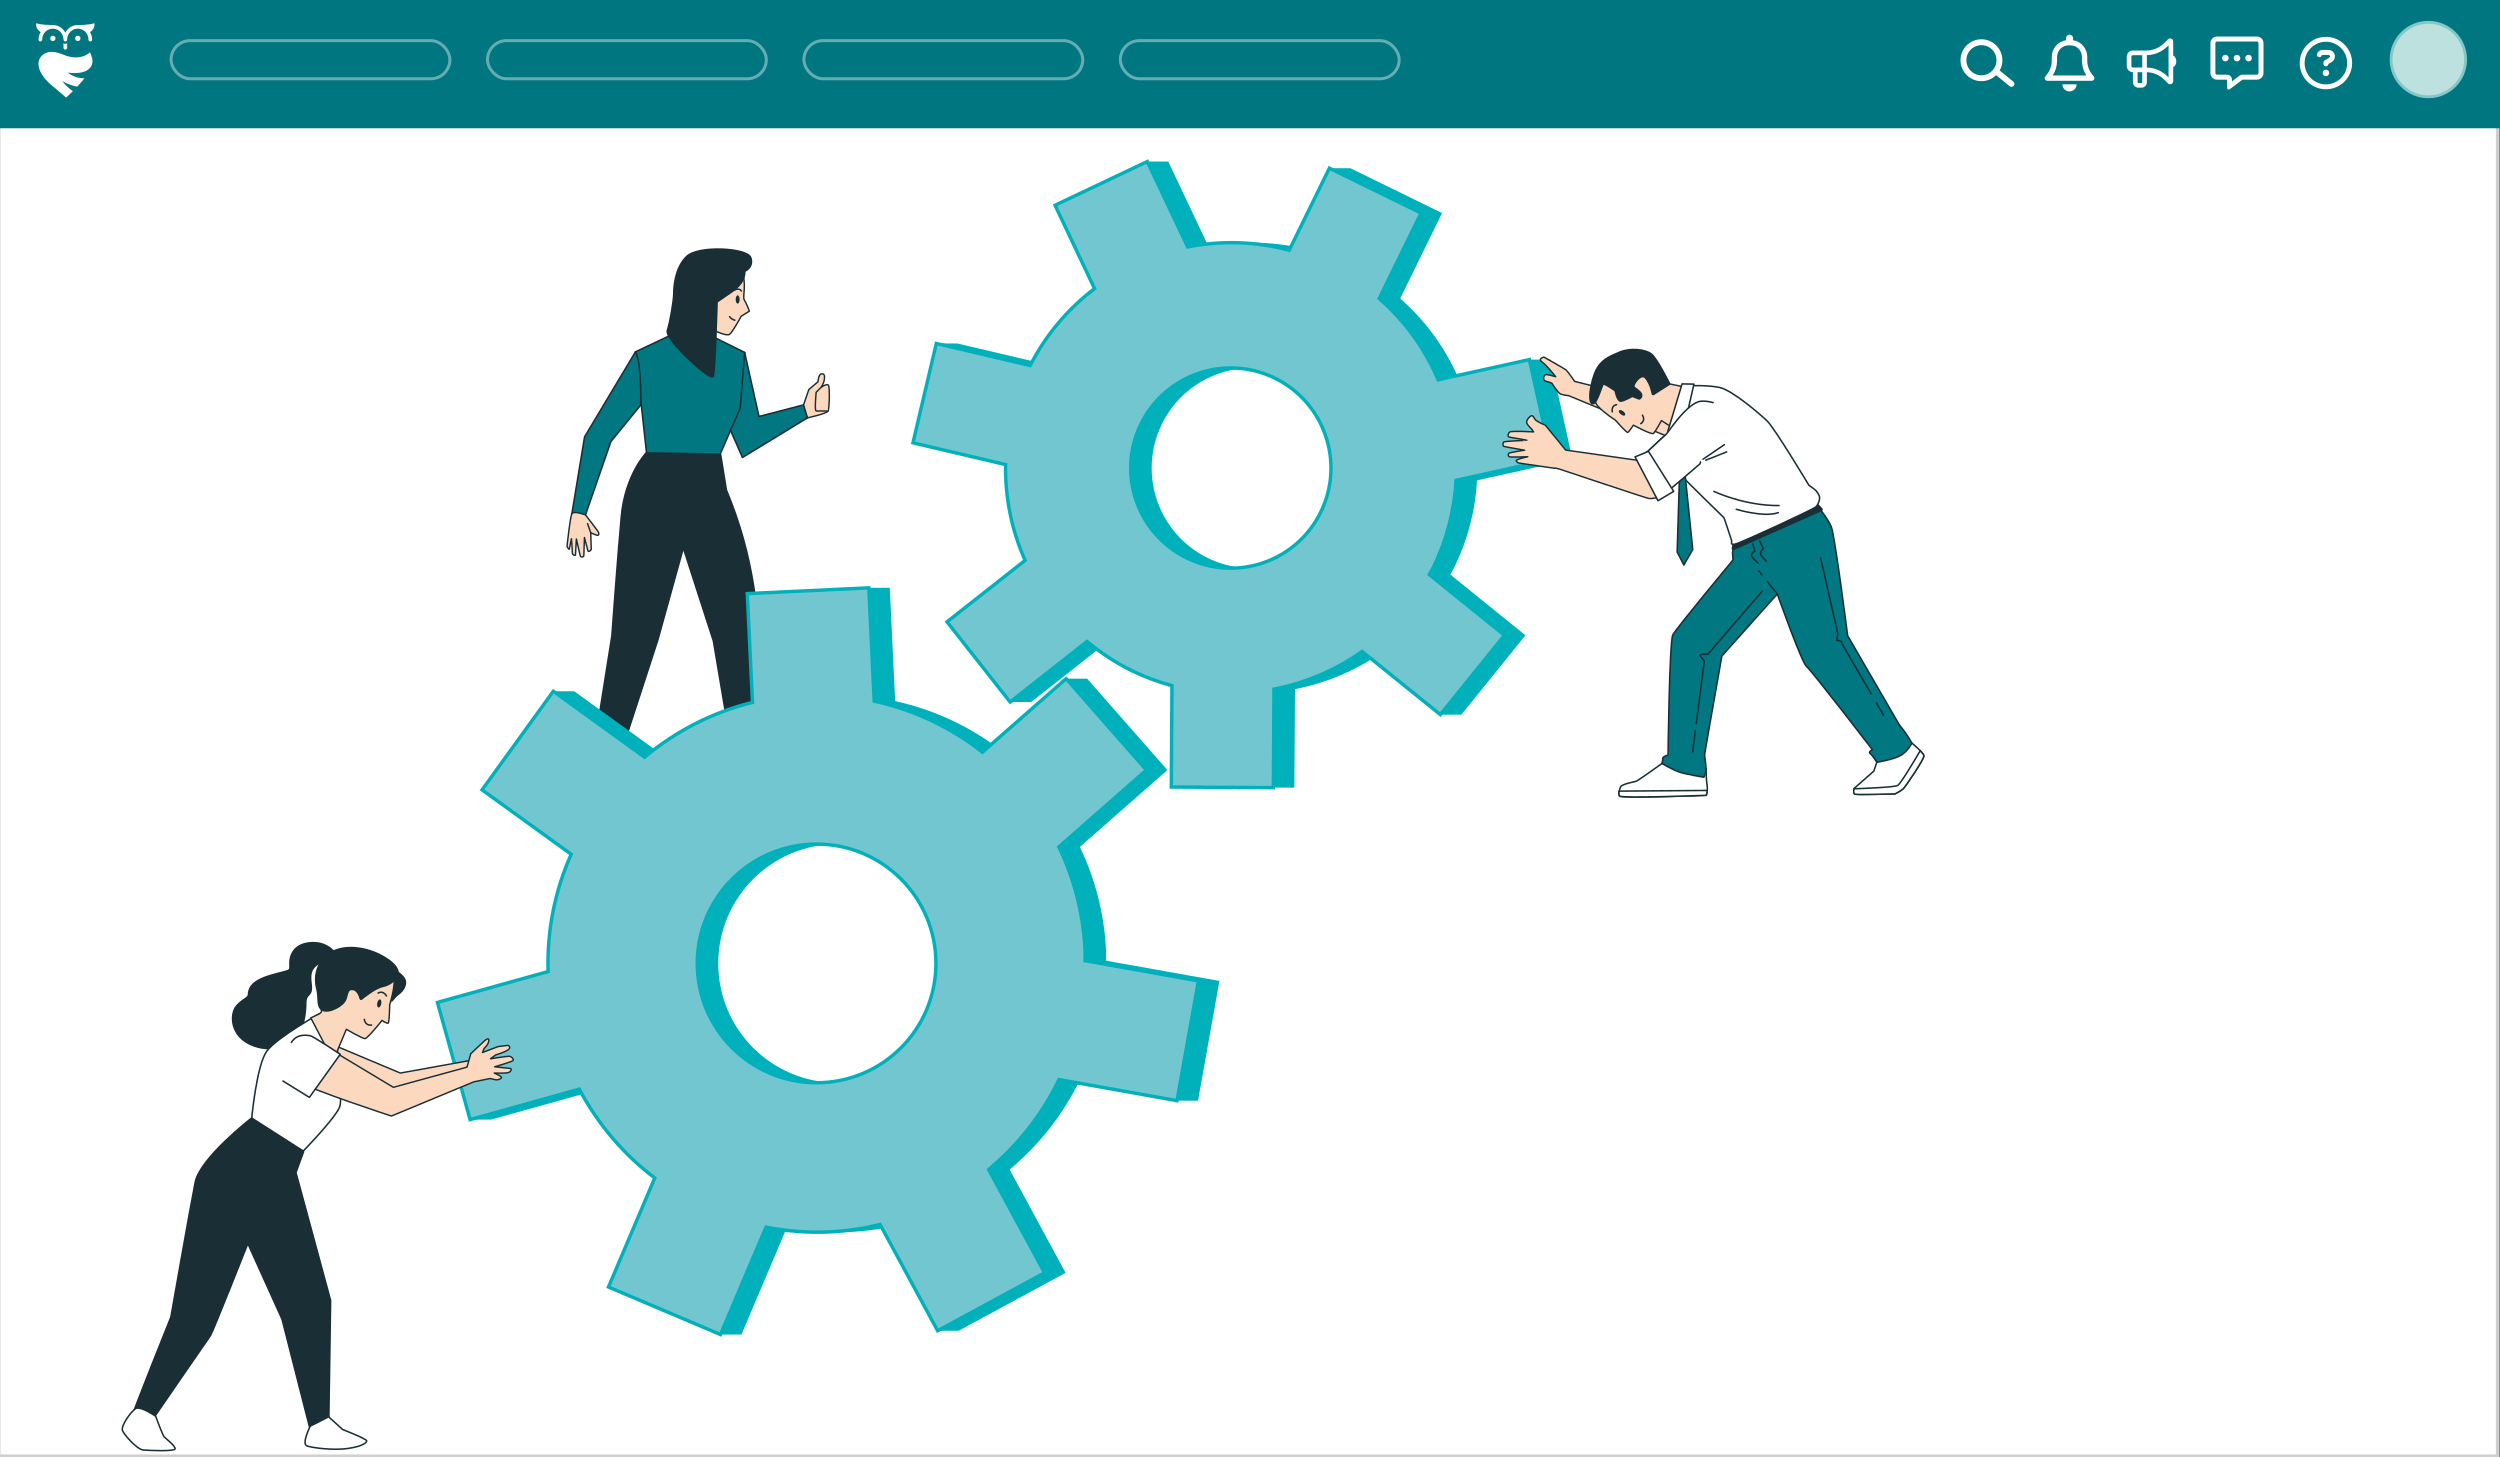
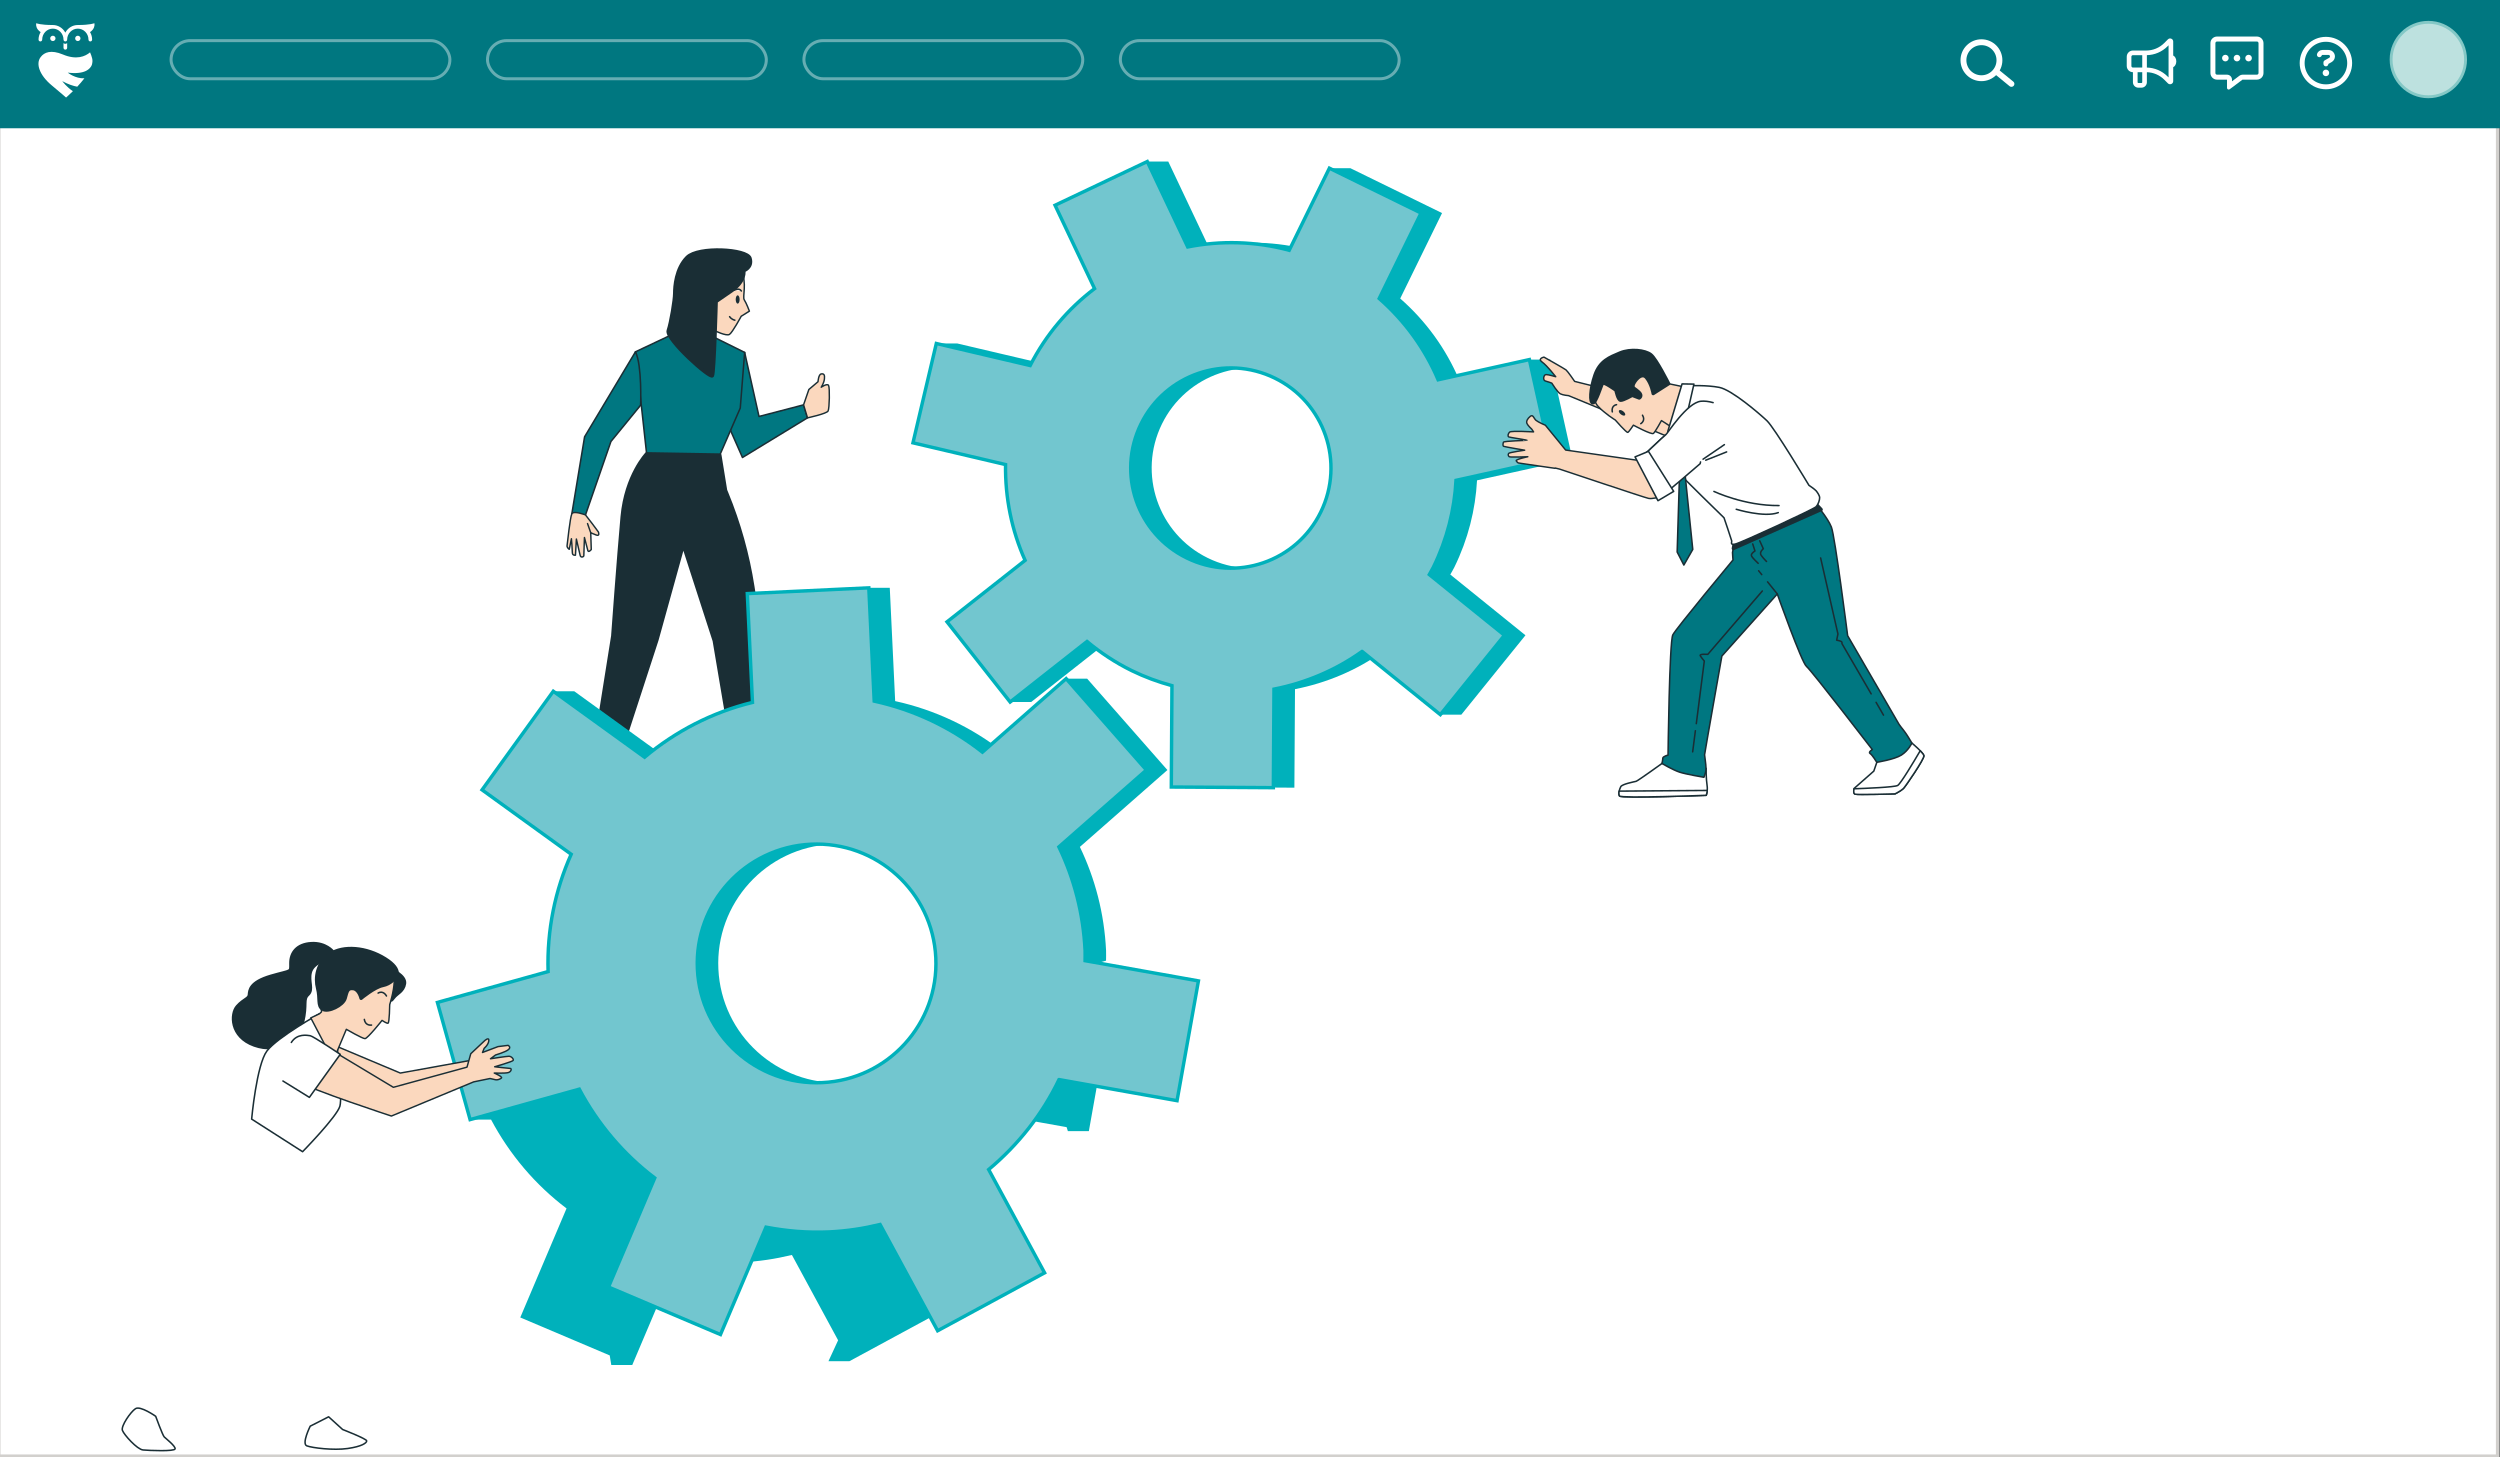
<svg xmlns="http://www.w3.org/2000/svg" id="Ebene_1" viewBox="0 0 1608.21 937.4">
  <rect x="0" y="0" width="1608.21" height="937.4" fill="#808080" stroke="none" />
  <defs>
    <style>.cls-1,.cls-2,.cls-3,.cls-4,.cls-5,.cls-6{stroke:#1a2e35;stroke-linejoin:round;}.cls-1,.cls-2,.cls-3,.cls-4,.cls-5,.cls-6,.cls-7{stroke-linecap:round;}.cls-1,.cls-8,.cls-9,.cls-6{fill:#fff;}.cls-2{fill:#007781;}.cls-3,.cls-10,.cls-7{fill:none;}.cls-11{fill:#bde1df;stroke:#84c8c6;stroke-width:1.85px;}.cls-11,.cls-9,.cls-12,.cls-10,.cls-7{stroke-miterlimit:10;}.cls-4{fill:#fbd8be;stroke-width:.94px;}.cls-13{fill:#00b1bb;}.cls-14{fill:#007780;}.cls-15,.cls-5{fill:#1a2e35;}.cls-9{stroke:#d2d0cd;stroke-width:2.09px;}.cls-5,.cls-6{stroke-width:2.18px;}.cls-12{fill:#72c6cf;stroke:#00b1bb;stroke-width:2.22px;}.cls-10{opacity:.4;stroke-width:1.94px;}.cls-10,.cls-7{stroke:#fff;}.cls-7{stroke-width:3.78px;}</style>
  </defs>
  <rect class="cls-9" x="-.72" y="-1.77" width="1607.34" height="938.44" />
  <rect class="cls-14" x="-.91" y="-1" width="1611.54" height="83.51" />
  <path class="cls-8" d="m40.85,27.71v3.08c.03.64.54,1.14,1.18,1.14,0,0,0,0,0,0,0,0,0,0,0,0,.64,0,1.15-.5,1.17-1.14v-3.08c-.28.3-.7.49-1.17.49s-.9-.19-1.18-.49" />
  <path class="cls-8" d="m59.66,19.07c1.56-2.08,1.09-3.91,1.07-3.98l-.05-.17-.16.07s-2.63,1.09-10.25,1.1c-.03,0-.17,0-.22,0-3.35,0-6.4,1.87-8.03,4.9-1.63-3.03-4.68-4.9-8.03-4.9-.05,0-.18,0-.2,0-7.63,0-10.24-1.09-10.26-1.1l-.16-.07-.05.17c-.02.08-.5,1.9,1.07,3.98.59.79,1.35,1.31,1.76,1.56-.89,1.49-1.35,3.17-1.35,4.86,0,.64.52,1.17,1.17,1.17s1.17-.52,1.17-1.17c0-3.9,3.08-7.07,6.86-7.07s6.86,3.17,6.86,7.07c0,.64.52,1.17,1.17,1.17s1.17-.52,1.17-1.17c0-3.9,3.08-7.07,6.86-7.07s6.86,3.17,6.86,7.07c0,.64.52,1.17,1.17,1.17s1.17-.52,1.17-1.17c0-1.7-.47-3.37-1.35-4.86.4-.24,1.16-.76,1.76-1.56" />
  <path class="cls-8" d="m59.08,41.77c.44-1.53.55-2.97.19-4.25-.37-1.34-.75-2.64-1.34-3.85-3.13,2.65-8.73,5.08-17.53,1.36-7.57-3.15-11.94-1.44-14.25,1.69-3.23,4.15-.92,11.51,7.14,18.2,5.82,4.82,9.21,7.83,9.21,7.83,0,0,1.89-1.62,4.4-4.1-3.89-2.46-6.84-6.45-6.84-6.45,3.83,2.06,7.03,3.1,9.63,3.57,1.55-1.66,3.15-3.5,4.61-5.41-5.82.33-10.73-3.64-10.73-3.64,11.17,1.37,14.51-2.46,15.51-4.94" />
  <path class="cls-8" d="m34,26.41c-.94,0-1.71-.76-1.71-1.71s.76-1.71,1.71-1.71,1.71.77,1.71,1.71-.76,1.71-1.71,1.71" />
  <path class="cls-8" d="m50.06,26.41c-.95,0-1.71-.76-1.71-1.71s.76-1.71,1.71-1.71,1.71.77,1.71,1.71-.76,1.71-1.71,1.71" />
  <circle class="cls-7" cx="1274.63" cy="38.74" r="11.58" />
  <line class="cls-7" x1="1284.43" y1="46.19" x2="1293.93" y2="53.97" />
  <circle class="cls-11" cx="1562.11" cy="38.3" r="23.95" />
  <path class="cls-8" d="m1395,29.13l-.67.67c-3.54,3.54-8.29,5.57-13.28,5.68h0v7.97h0c4.99.12,9.74,2.15,13.28,5.69l.67.67v-20.68Zm-16.93,3.37h2.53c4.36,0,8.54-1.73,11.62-4.81l2.37-2.37c1.25-1.26,3.4-.37,3.4,1.41v8.98c1.16.55,1.99,2.02,1.99,3.76s-.83,3.21-1.99,3.76v8.98c0,1.77-2.15,2.66-3.4,1.41l-2.37-2.37c-2.98-2.98-6.97-4.69-11.17-4.81v6.47c0,1.92-1.56,3.49-3.49,3.49h-1.99c-1.92,0-3.49-1.56-3.49-3.49v-6.47c-2.2,0-3.98-1.79-3.98-3.98v-5.98c0-2.2,1.79-3.98,3.98-3.98h5.98Zm-2.99,13.94v6.47c0,.27.22.5.5.5h1.99c.27,0,.5-.22.5-.5v-6.47h-2.99Zm-2.99-10.96c-.55,0-1,.45-1,1v5.98c0,.55.45,1,1,1h5.98v-7.97h-5.98Z" />
-   <path class="cls-8" d="m1331.29,22.31c-1.26,0-2.28,1.02-2.28,2.28v1.28c-5.17.82-9.13,5.3-9.13,10.71v2.38c0,3.24-1.11,6.38-3.12,8.91l-1.06,1.33c-.41.51-.49,1.22-.21,1.81.29.59.88.97,1.54.97h28.53c.66,0,1.26-.38,1.54-.97s.21-1.3-.21-1.81l-1.06-1.33c-2.02-2.53-3.12-5.68-3.12-8.92v-2.38c0-5.41-3.96-9.89-9.13-10.71v-1.28c0-1.26-1.02-2.28-2.28-2.28Zm0,6.85h.57c4.09,0,7.42,3.32,7.42,7.42v2.38c0,3.42.99,6.75,2.83,9.6h-21.64c1.84-2.85,2.83-6.18,2.83-9.6v-2.38c0-4.09,3.32-7.42,7.42-7.42h.57Zm4.56,25.1h-9.13c0,1.21.48,2.37,1.33,3.23.86.86,2.02,1.33,3.23,1.33s2.37-.48,3.23-1.33c.86-.86,1.33-2.02,1.33-3.23Z" />
  <path class="cls-8" d="m1509.92,40.57c0-7.57-6.13-13.7-13.7-13.7s-13.7,6.13-13.7,13.7,6.13,13.7,13.7,13.7,13.7-6.13,13.7-13.7Zm-30.56,0c0-9.31,7.55-16.86,16.86-16.86s16.86,7.55,16.86,16.86-7.55,16.86-16.86,16.86-16.86-7.55-16.86-16.86Zm11.18-5.97c.52-1.47,1.92-2.46,3.48-2.46h3.84c2.3,0,4.16,1.86,4.16,4.16,0,1.49-.8,2.87-2.09,3.61l-2.13,1.22c-.01.86-.72,1.55-1.58,1.55s-1.58-.7-1.58-1.58v-.89c0-.57.3-1.09.8-1.37l2.92-1.67c.31-.18.5-.51.5-.86,0-.55-.45-.99-.99-.99h-3.84c-.22,0-.42.14-.49.35l-.03.08c-.29.82-1.2,1.25-2.02.96s-1.25-1.2-.96-2.02l.03-.08h0Zm3.57,12.3c0-1.16.94-2.11,2.11-2.11s2.11.94,2.11,2.11-.94,2.11-2.11,2.11-2.11-.94-2.11-2.11Z" />
  <path class="cls-8" d="m1435.8,51.24c0-1.77-1.43-3.2-3.2-3.2h-6.4c-.59,0-1.07-.48-1.07-1.07v-19.2c0-.59.48-1.07,1.07-1.07h25.6c.59,0,1.07.48,1.07,1.07v19.2c0,.59-.48,1.07-1.07,1.07h-9.25c-.69,0-1.37.23-1.92.64l-4.83,3.63v-1.07Zm-.01,5.08h.01s6.75-5.08,6.75-5.08h9.25c2.35,0,4.27-1.91,4.27-4.27v-19.2c0-2.35-1.91-4.27-4.27-4.27h-25.6c-2.35,0-4.27,1.91-4.27,4.27v19.2c0,2.35,1.91,4.27,4.27,4.27h6.4v5.33c0,.41.23.77.59.95.36.18.79.14,1.12-.1l1.14-.85.34-.25Zm-4.25-16.82c1.18,0,2.13-.96,2.13-2.13s-.96-2.13-2.13-2.13-2.13.96-2.13,2.13.96,2.13,2.13,2.13Zm9.6-2.13c0-1.18-.96-2.13-2.13-2.13s-2.13.96-2.13,2.13.96,2.13,2.13,2.13,2.13-.96,2.13-2.13Zm5.33,2.13c1.18,0,2.13-.96,2.13-2.13s-.96-2.13-2.13-2.13-2.13.96-2.13,2.13.96,2.13,2.13,2.13Z" />
  <rect class="cls-10" x="110.04" y="26.14" width="179.36" height="24.52" rx="12.26" ry="12.26" />
  <rect class="cls-10" x="313.6" y="26.14" width="179.36" height="24.52" rx="12.26" ry="12.26" />
  <rect class="cls-10" x="517.15" y="26.14" width="179.36" height="24.52" rx="12.26" ry="12.26" />
  <rect class="cls-10" x="720.7" y="26.14" width="179.36" height="24.52" rx="12.26" ry="12.26" />
  <polygon class="cls-2" points="479.02 226.71 488.25 267.91 516.92 260.44 519.44 268.79 477.62 294.29 468.55 273.74 479.02 226.71" />
  <polygon class="cls-2" points="437.23 212.89 408.79 226.31 415.96 291.9 463.05 292.71 476.2 262.49 479.02 226.71 457.78 216.18 437.23 212.89" />
  <path class="cls-4" d="m462.2,164.52c6.32.85,12.16,3.97,14.6,9.25,3.96,8.57.66,17.15,1.98,19.13,1.32,1.98,3.3,7.25,3.3,7.25l-5.28,3.3s-5.56,10.36-7.54,11.67-9.6-2.44-9.6-2.44l-5.28,9.89-17.15-14.51,7.25-13.85s-6.59-12.53-3.3-20.45c3.08-7.4,12.48-10.39,21.01-9.25Z" />
  <path class="cls-15" d="m475.79,192.65c0,1.47-.56,2.66-1.26,2.66s-1.26-1.19-1.26-2.66.56-2.66,1.26-2.66,1.26,1.19,1.26,2.66Z" />
  <path class="cls-1" d="m472.71,205.96s-1.96-.28-3.36-2.24" />
  <path class="cls-1" d="m472.43,186.62s3.08-1.68,4.48.56" />
  <path class="cls-5" d="m415.96,291.9s-13.3,13.88-15.72,40.48c-2.42,26.6-6.05,76.77-6.05,76.77l-12.7,79.8,15.72.6,25.39-77.98,16.93-61.06,19.95,61.66,13.18,78.12,15.11-1.81-1.09-95.65-2.42-15.54c-3.21-20.6-8.84-40.75-16.78-60.03l-.75-1.81-3.69-22.74-47.09-.81Z" />
  <path class="cls-5" d="m478.43,174.16s1.61,6.48-8.06,13.13l-9.67,6.65s-1.21,45.34-2.42,47.76c-1.21,2.42-30.23-23.58-28.41-29.02,1.81-5.44,4.15-19.72,4.15-23.95s.69-15.94,7.95-23.2c7.25-7.25,38.69-5.44,40.5.6,1.81,6.05-4.03,8.03-4.03,8.03Z" />
  <path class="cls-2" d="m408.79,226.31l-32.73,54.68-8.21,49.57,8.78.68,16.36-47.22,19.1-23.35s1.02-25.56-3.3-34.35Z" />
  <path class="cls-4" d="m384.93,342.2s-3.59-4.78-3.99-5.38c-.4-.6-4.31-5.58-4.31-5.58,0,0-7.65-2.99-8.78-.68-1.13,2.32-2.86,19.01-3.06,20.41s1.4,2.39,1.4,2.39l1.4-6.78s.6,6.98.6,8.97,1.99,1.59,1.99,1.59l.6-10.37s1.99,8.37,2.39,10.37c.4,1.99,2.39,1,2.39.4s.4-11.76.4-11.76c0,0,1.79,6.78,2.19,8.37.4,1.59,2.2-.64,2.2-.64l-.34-10.81s.93.48,3.52,1.47c2.59,1,1.4-1.99,1.4-1.99Z" />
  <line class="cls-4" x1="380.01" y1="342.72" x2="377.95" y2="336.82" />
  <path class="cls-4" d="m516.92,260.44l3.41-9.89,5.89-5s.29-4.71,2.06-5,2.35.59,2.06,3.24-2.06,5.3-2.06,5.3c0,0,3.83-2.65,4.71-1.18.88,1.47.59,14.71-.29,16.48s-13.24,4.41-13.24,4.41l-2.53-8.36Z" />
-   <path class="cls-4" d="m528.27,249.08l-3.24,3.24s-1.18,12.06,0,12.06h7.65" />
  <path class="cls-6" d="m381.5,488.95l-4.27,12.27s-2.92,4.87-3.41,8.76c-.49,3.9,14.61,1.95,17.04,1.95s4.87-.49,6.33-1.95c1.46-1.46.02-20.43.02-20.43l-15.72-.6Z" />
  <path class="cls-6" d="m487.78,488.78l5.33,10.77s12.17,4.87,12.66,7.79,0,4.38-2.92,4.87c-2.92.49-34.08,0-34.08,0v-9.74c0-2.43,3.9-11.87,3.9-11.87l15.11-1.81Z" />
-   <path class="cls-13" d="m711.5,617.98c-.02-2.16.12-4.28.02-6.45-1.14-23.9-7.09-46.44-16.85-66.73l56.3-49.45-51.64-58.79h-13.5l-1.19,12.86.02.02-39.18,34.41c-20.16-15.84-43.85-27.19-69.63-32.84l-3.47-72.87h-13.5l-61.33,73.72c-26.05,6.37-49.59,18.68-69.41,35.25l-58.73-42.43h-13.5l1.91,8.82,3.72,2.07-37.95,52.54,57.33,41.42c-10.28,23.05-15.67,48.63-14.85,75.47l-71.19,19.85,18.77,67.32-11.25,8.05h13.5l70.23-19.58c11.92,22.46,28.48,41.98,48.55,57.14l-29.76,70.15,57.54,24.41,1,6.15h13.5l29.3-69.07c13.17,2.52,26.78,3.71,40.76,3.05,11.22-.53,22.11-2.21,32.63-4.76l29.73,54.89-6.21,13.45h13.5l68.81-37.26-35.98-66.43c18.94-15.84,34.51-35.48,45.26-57.88l61.61,11.01.81,2.56h13.5l13.76-77.03-72.93-13.03Zm-169.05,78.46c-42.35,2.02-78.32-30.68-80.33-73.03-2.02-42.35,30.68-78.31,73.03-80.33,42.35-2.02,78.32,30.68,80.33,73.03,2.02,42.35-30.68,78.32-73.03,80.33Z" />
+   <path class="cls-13" d="m711.5,617.98c-.02-2.16.12-4.28.02-6.45-1.14-23.9-7.09-46.44-16.85-66.73l56.3-49.45-51.64-58.79h-13.5l-1.19,12.86.02.02-39.18,34.41c-20.16-15.84-43.85-27.19-69.63-32.84l-3.47-72.87h-13.5l-61.33,73.72c-26.05,6.37-49.59,18.68-69.41,35.25l-58.73-42.43h-13.5l1.91,8.82,3.72,2.07-37.95,52.54,57.33,41.42c-10.28,23.05-15.67,48.63-14.85,75.47l-71.19,19.85,18.77,67.32-11.25,8.05h13.5c11.92,22.46,28.48,41.98,48.55,57.14l-29.76,70.15,57.54,24.41,1,6.15h13.5l29.3-69.07c13.17,2.52,26.78,3.71,40.76,3.05,11.22-.53,22.11-2.21,32.63-4.76l29.73,54.89-6.21,13.45h13.5l68.81-37.26-35.98-66.43c18.94-15.84,34.51-35.48,45.26-57.88l61.61,11.01.81,2.56h13.5l13.76-77.03-72.93-13.03Zm-169.05,78.46c-42.35,2.02-78.32-30.68-80.33-73.03-2.02-42.35,30.68-78.31,73.03-80.33,42.35-2.02,78.32,30.68,80.33,73.03,2.02,42.35-30.68,78.32-73.03,80.33Z" />
  <path class="cls-12" d="m681.26,694.47l75.91,13.57,13.76-77.03-72.93-13.03c-.02-2.16.12-4.28.02-6.45-1.14-23.9-7.09-46.44-16.85-66.73l56.3-49.45-51.64-58.79-53.84,47.29c-20.16-15.84-43.85-27.19-69.63-32.84l-3.47-72.87-78.16,3.72,3.33,70c-26.05,6.37-49.59,18.68-69.41,35.25l-58.73-42.43-45.82,63.43,57.33,41.42c-10.28,23.05-15.67,48.63-14.85,75.47l-71.19,19.85,21.02,75.37,70.23-19.58c11.92,22.46,28.48,41.98,48.55,57.14l-29.76,70.15,72.03,30.56,29.3-69.07c13.17,2.52,26.78,3.71,40.76,3.05,11.22-.53,22.11-2.21,32.63-4.76l37.01,68.34,68.81-37.26-35.98-66.43c18.94-15.84,34.51-35.48,45.26-57.88Zm-232.64-71.07c-2.02-42.35,30.68-78.31,73.03-80.33,42.35-2.02,78.32,30.68,80.33,73.03,2.02,42.35-30.68,78.32-73.03,80.33-42.35,2.02-78.32-30.68-80.33-73.03Z" />
  <path class="cls-13" d="m935.57,364.87c8.83-18.03,13.56-37.01,14.58-55.87l61.38-13.6-14.2-64.09h-13.5l.61,2.86-45.8,10.15c-8.42-19.79-21.25-37.71-37.91-52.29l26.91-54.97-58.96-28.86h-13.5l10.89,5.33-23.24,47.48c-21.73-5.85-44.01-6.31-65.28-2.15l-26.02-54.93h-13.5l2.65,5.14-48.47,22.96,25.41,53.63c-16.87,12.79-31.18,29.42-41.43,49.48l-60.36-14.18h-13.5l-.06,4.89,11.97,1.84-13.43,57.17,59.55,13.99c-.31,21.33,3.96,42.38,12.59,61.63l-50.24,39.54,32.43,41.2-5.32,10.39h13.5l49.46-38.93c8.66,7.17,18.18,13.55,28.73,18.72,8.46,4.14,17.15,7.31,25.91,9.69l-.42,65.2,65.65.42.4-63.38c20.33-3.99,39.71-12.14,56.67-24.26l42.1,34.02-5.27,6.64h13.5l41.25-51.06-48.35-39.06c.86-1.6,1.82-3.09,2.62-4.73Zm-72.45-35.46c-15.64,31.95-54.21,45.17-86.16,29.54-31.95-15.64-45.17-54.21-29.53-86.16,15.64-31.95,54.21-45.17,86.16-29.53,31.95,15.64,45.17,54.21,29.53,86.16Z" />
  <path class="cls-12" d="m876.22,419.06l50.32,40.66,41.25-51.06-48.35-39.06c.86-1.6,1.82-3.09,2.62-4.73,8.83-18.03,13.56-37.01,14.58-55.87l61.38-13.6-14.2-64.09-58.69,13c-8.42-19.79-21.25-37.71-37.91-52.29l26.91-54.97-58.96-28.86-25.85,52.81c-21.73-5.85-44.01-6.31-65.28-2.15l-26.02-54.93-59.32,28.11,25.41,53.63c-16.87,12.79-31.18,29.42-41.43,49.48l-60.36-14.18-15.02,63.9,59.55,13.99c-.31,21.33,3.96,42.38,12.59,61.63l-50.24,39.54,40.6,51.58,49.46-38.93c8.66,7.17,18.18,13.55,28.73,18.72,8.46,4.14,17.15,7.31,25.91,9.69l-.42,65.2,65.65.42.4-63.38c20.33-3.99,39.71-12.14,56.67-24.26Zm-142.29-146.28c15.64-31.95,54.21-45.17,86.16-29.53,31.95,15.64,45.17,54.21,29.53,86.16-15.64,31.95-54.21,45.17-86.16,29.54-31.95-15.64-45.17-54.21-29.53-86.16Z" />
  <path class="cls-1" d="m1071.08,489.72s-17.46,12.6-18.59,12.89c-1.13.29-9.05,1.77-9.89,3.48-.84,1.71-1.67,4.26-.8,5.95.86,1.69,55.8-.43,55.8-.43,0,0,1.11-2.84.52-6.52-.59-3.68-.65-10.76-.65-10.76l-26.38-4.61Z" />
  <path class="cls-1" d="m1098.22,508.48l-56.63.44c-.23,1.11-.25,2.23.2,3.11.86,1.69,55.8-.43,55.8-.43,0,0,.47-1.24.63-3.12Z" />
  <path class="cls-1" d="m1208.71,486.38l-3.32,9.66-12.66,11.14s-.83,3.12.6,3.68c1.42.56,25.77-.2,25.77-.2,0,0,3.95-2.01,5.35-3.44,1.41-1.43,13.45-19.08,13.15-21.06-.3-1.98-7.71-8.15-7.71-8.15l-21.18,8.38Z" />
  <path class="cls-1" d="m1224.45,507.22c1.41-1.43,13.45-19.08,13.15-21.06-.11-.7-1.11-1.93-2.35-3.22-4.29,7.32-12.63,21.27-14.5,22.33-2.05,1.16-20.88,1.89-28.08,2.14-.16.71-.55,2.99.65,3.46,1.42.56,25.77-.2,25.77-.2,0,0,3.95-2.01,5.35-3.44Z" />
  <path class="cls-2" d="m1116.7,347.17s-2.21,7.1-2.2,8.23c0,1.13.32,4.81.32,4.81,0,0-36.48,43.9-38.71,48.17-2.23,4.27-3.08,77.35-3.08,77.35,0,0-3.39.88-3.38,2.01,0,1.13-.54,3.4-.54,3.4,0,0,7.11,4.19,11.37,5.58,4.26,1.38,15.6,3.28,15.6,3.28,0,0,1.39-2.84,1.37-5.68-.02-2.83-.91-7.92-.92-8.77,0-.85,11.12-63.53,11.12-63.53l35.66-39.93s15.64,44.06,18.77,46.59c3.14,2.52,42.34,53.49,42.34,53.49,0,0-2.82,1.72-1.4,2.56,1.42.84,4.29,5.63,4.29,5.63,0,0,11.32-1.79,15.83-4.65s6.74-7.7,6.74-7.7c0,0-3.45-5.92-4.87-7.61-1.43-1.69-3.43-4.51-3.43-4.51l-33.02-56.96s-8.14-63.95-10.46-69.88c-2.31-5.93-10.31-15.22-10.31-15.22l-51.09,23.34Z" />
  <polygon class="cls-5" points="1115.05 352.85 1171.5 327.77 1167.79 323.83 1116.4 344.91 1115.05 352.85" />
  <path class="cls-3" d="m1127.49,349.92l1.45,4.52s-2.82,1.72-2.24,3.13c.58,1.41,4.29,4.78,4.29,4.78" />
  <path class="cls-3" d="m1132,347.9l2.31,5.08s-2.81,2.29-1.38,4.26c1.43,1.97,3.43,3.94,3.43,3.94" />
  <line class="cls-3" x1="1133.29" y1="369.64" x2="1131.3" y2="367.17" />
  <line class="cls-3" x1="1143.32" y1="382.09" x2="1137.05" y2="374.31" />
  <line class="cls-3" x1="1206.86" y1="451.82" x2="1211.62" y2="460.02" />
  <path class="cls-3" d="m1171.18,358.93l11.14,48.91-.82,3.97s3.4.54,3.41,1.39v.85s18.77,32.3,18.77,32.3" />
  <line class="cls-3" x1="1090.61" y1="470.08" x2="1088.87" y2="483.63" />
  <path class="cls-3" d="m1133.67,380.18l-35.09,40.78s-5.67-.52-4.81.89c.86,1.41,2.58,3.38,2.58,3.38l-5.15,40.27" />
  <path class="cls-1" d="m1077.87,277.11s-.8,23.64,1.64,26.63c2.43,2.99,29.52,29.35,29.52,29.35,0,0,4.73,13.82,4.93,14.82.21,1-1.2,2.74,2.2,2.11s50.44-22.39,52.03-24.01c1.59-1.62,2.37-4.44,2.36-5.84-.01-1.41-1.43-3.4-2.24-4.4-.81-1-4.65-3.58-4.65-3.58,0,0-22.17-36.97-27.03-41.55-4.85-4.58-22.64-19.9-30.68-21.45-8.04-1.54-18.68-1.06-18.68-1.06l-9.41,28.98Z" />
  <path class="cls-4" d="m1012.92,245.32s-4.36-6.42-5.5-7.34c-1.15-.92-14.21-8.25-14.21-8.25,0,0-4.36.92-1.15,3.21,3.21,2.29,8.71,9.4,8.71,9.4,0,0-4.58-1.38-6.19-1.38s-2.29,3.67-.46,4.13c1.83.46,4.13,1.38,4.13,1.38,0,0,3.67,5.96,5.5,6.88,1.83.92,5.27,1.15,5.27,1.15l73.79,30.49,3.9-21.09-73.79-18.57Z" />
  <path class="cls-4" d="m1067.53,238.04s-4.06-5.52-10.46-10.54c-6.41-5.02-27.71,2.11-30.78,20.37,0,0-2.73,8.65,1.63,13.41,4.36,4.76,11.15,8.9,11.15,8.9,0,0,7.29,8.38,8.09,7.97.8-.41,3.58-4.65,3.58-4.65,0,0,11.69,6.33,12.89,5.32,1.2-1.01,5.16-8.27,5.16-8.27l6.46,4.17,8.43-25.76-10.26-2.13-5.89-8.79Z" />
  <polygon class="cls-1" points="1082.05 246.96 1072.85 277.55 1081.33 283.71 1089.68 247.1 1082.05 246.96" />
  <polygon class="cls-2" points="1080.47 303.16 1078.89 355.1 1083.19 363.47 1088.93 353.43 1083.75 302.97 1080.47 303.16" />
  <path class="cls-4" d="m1071.66,279.57c-.8.41-17.74,16.6-17.74,16.6l-46.76-6.66-13.04-15.96s-4.63-1.97-6.05-3.17c-1.41-1.19-1.84-4-3.63-2.58-1.8,1.42-2.79,3.23-2.17,4.63.61,1.4,3.04,3.59,3.04,3.59l1.22,1.8s-14.29-.81-15.37.12c-1.09.93-1.4,2.64-.62,3.11.54.32,8.88,1.48,11.81,2.15.1.16-14.99.43-15.23,1.27-.31,1.09-.47,2.33.16,2.64.62.31,13.52,2.49,13.52,2.49,0,0-9.63,1.4-10.25,2.02-.62.62-.31,1.71.31,2.18.62.47,11.96,0,11.96,0,0,0-8.08,1.71-7.46,2.64.62.93.93,1.24,1.55,1.4.62.16,23.46,3.42,23.46,3.42l.02-.2,2.91.71s55.05,18.47,57.26,18.85c2.21.38,6.62-.65,8.02-1.27" />
  <path class="cls-1" d="m1056.92,297.37c4.44,7.14,10.24,22.59,11.64,21.98,1.4-.61,25.13-21.08,25.13-21.08l.23-1.11" />
  <path class="cls-1" d="m1102,259c-2.77-.78-5.47-1.12-7.81-.89-9.03.87-21.72,21.05-22.52,21.46-.8.41-17.74,16.6-17.74,16.6l12.65,25.52" />
  <line class="cls-3" x1="1095.56" y1="295.38" x2="1109.26" y2="286.04" />
  <line class="cls-3" x1="1097.29" y1="296.03" x2="1110.7" y2="290.71" />
  <path class="cls-5" d="m1039.52,251.05s1.28,6.4,3.05,6.43c1.77.04,7.43-3.17,7.43-3.17l4.49,1.72s2.36-1.3-.2-3.75c-2.57-2.46-4.06-2.28-3.8-4.33s5.32-9.11,8.65-5.03,4.33,10.26,4.33,10.26l9.95-6.35s-7.86-15.82-11.48-18.66c-3.62-2.84-13.08-3.95-19.79-1.12-6.71,2.83-12.98,5.11-16.15,14.31-3.16,9.2-3.41,17.55-1.36,17.8,2.05.26,5.41-11.49,6.28-12.61.87-1.11,8.61,4.5,8.61,4.5Z" />
  <path class="cls-15" d="m1044.19,264.59c1.08.84,1.61,1.96,1.19,2.5-.42.54-1.64.29-2.71-.55-1.08-.84-1.61-1.96-1.19-2.5.42-.54,1.64-.29,2.71.55Z" />
  <path class="cls-3" d="m1037.18,264.94s-.98-3.91,2.71-4.61" />
  <path class="cls-3" d="m1055.49,272.54s3.3-1.91,1.1-5.43" />
  <polygon class="cls-1" points="1051.79 293.91 1066.56 322.09 1076.66 316.08 1060.42 290.34 1051.79 293.91" />
  <path class="cls-3" d="m1102.55,316.13s19.6,9.32,41.84,9.09" />
  <path class="cls-3" d="m1116.9,327.61s17.93,5.5,27.02,2.15" />
  <polygon class="cls-4" points="212.83 671.51 257.51 690.28 304.53 681.79 305.43 689.83 258.85 707.7 207.91 685.36 212.83 671.51" />
  <path class="cls-5" d="m251.73,623.73s9.23,3.99,8.48,8.98c-.75,4.99-4.99,6.24-6.99,8.98-2,2.74-1.75,1.25-1.75,1.25l-1.75-15.47s-.25-5.99,2-3.74Z" />
  <path class="cls-5" d="m214.05,612.25s-4.49-5.74-13.72-5.24c-9.23.5-13.22,5.99-13.22,12.48s1,4.49-12.73,8.48c-13.72,3.99-13.72,9.23-13.97,11.98-.25,2.74-3.49,2.74-7.74,7.49-4.24,4.74-4.5,19.35,10.97,24.84,15.47,5.49,28.28-3.38,31.03-14.86,2.74-11.48-.08-14.47,3.42-17.72,3.49-3.24,0-8.23,1.5-14.22,1.5-5.99,9.73-8.48,12.48-8.98,2.74-.5,2.5-2,2-4.24Z" />
  <path class="cls-1" d="m205.51,652.15s-27.14,15.06-33.8,23.93c-6.66,8.87-9.83,43.82-9.83,43.82l32.77,20.97s22.16-22.65,24.01-29.3c1.85-6.66-2.37-43.93-2.37-43.93l-10.78-15.5Z" />
  <path class="cls-4" d="m245.72,619.41c-15.01-12.68-37.15-3.84-38.89,4.61-1.75,8.45-1.24,15.7-1.24,15.7l1.26,11.15-1.32,1.26-5.61,2.65,14.42,27.53,8.46-20.17s10.31,5.99,11.98,5.99c1.66,0,10.98-11.73,10.98-11.73,0,0,2.91,2.04,3.84,1.82.93-.22,1.09-12,1.09-12,0,0,2.66-8.01,2.92-14.85.26-6.84-7.87-11.97-7.87-11.97Z" />
-   <path class="cls-15" d="m242.68,645.23c-.29,1.42.04,2.69.76,2.84s1.52-.89,1.82-2.31c.29-1.42-.04-2.69-.76-2.84s-1.52.89-1.82,2.31Z" />
  <path class="cls-3" d="m248.6,640.7s-1.89-3.84-5.36-1.87" />
  <path class="cls-3" d="m238.99,659.41s-3.98.71-4.61-3.64" />
  <path class="cls-5" d="m254.22,628.97s5.49-4.74-6.49-12.23c-11.98-7.49-26.95-8.73-35.43-2.99-8.48,5.74-9.73,15.22-7.98,21.96,1.75,6.74-.25,11.23,3.24,13.47,3.49,2.25,13.22-2.5,14.47-6.99,1.25-4.49,1.5-6.74,5.24-6.24,3.74.5,5.02,6.25,5.02,6.25,0,0,8.7-7.24,13.94-8.24s7.98-4.99,7.98-4.99Z" />
-   <path class="cls-5" d="m161.89,719.9s-32.68,25.41-35.74,40.7c-3.06,15.29-15.65,86.8-15.65,86.8,0,0-25.01,62.25-25.01,64s10.49,3.93,10.49,3.93c0,0,37.6-54.72,38.91-56.47,1.31-1.75,24.52-60.37,24.52-60.37l22.58,49.99,17.57,68.94,11.36-2.18,1.17-78.58-22.34-82.4,4.91-13.38-32.77-20.97Z" />
  <path class="cls-1" d="m100.14,911.06s4.46,12.24,5.51,13.29c1.05,1.05,7.34,5.94,6.99,7.69-.35,1.75-16.77,1.05-20.61.7-3.84-.35-12.23-9.78-13.28-12.58-1.05-2.79,5.24-11.88,8.38-13.97,3.14-2.1,13.01,4.88,13.01,4.88Z" />
  <path class="cls-1" d="m211.4,911.41l9.01,8.17s15.49,6.01,15.49,7.32-3.07,3.59-12.24,4.9c-9.18,1.31-22.79-.39-26.28-1.7s2.18-12.67,2.18-12.67l11.83-6.02Z" />
  <path class="cls-4" d="m185.57,689.12c1.11,4.86,2.17,3.89,6.36,6.59,8.37,5.4,59.85,22.22,59.85,22.22l52.95-21.99,10.52-2.16s2.43.54,3.51.81c1.08.27,2.7-.27,3.78-1.08,1.08-.81-4.59-3.24-4.59-3.24,0,0,6.75.27,8.9-.27,2.16-.54,2.43-2.7,1.35-2.7s-9.98-1.08-9.98-1.08c0,0,11.33-3.24,11.87-4.05.54-.81-1.08-2.7-2.7-2.7s-11.87,1.62-11.87,1.62l3.24-2.43s6.48-1.89,8.36-3.51c1.89-1.62-.27-2.7-.27-2.7l-6.48.81-9.98,3.78,1.08-2.7s2.7-2.16,2.97-4.86c.27-2.7-2.7,0-2.7,0l-8.9,8.36-2.43,8.64-47.37,12.96-48.08-28.89-1.62-.54" />
  <path class="cls-1" d="m182.02,695.4l17,10.52,19.86-27.69s-17.43-11.7-19.32-11.97c-1.89-.27-8.37-1.62-12.14,4.32" />
</svg>